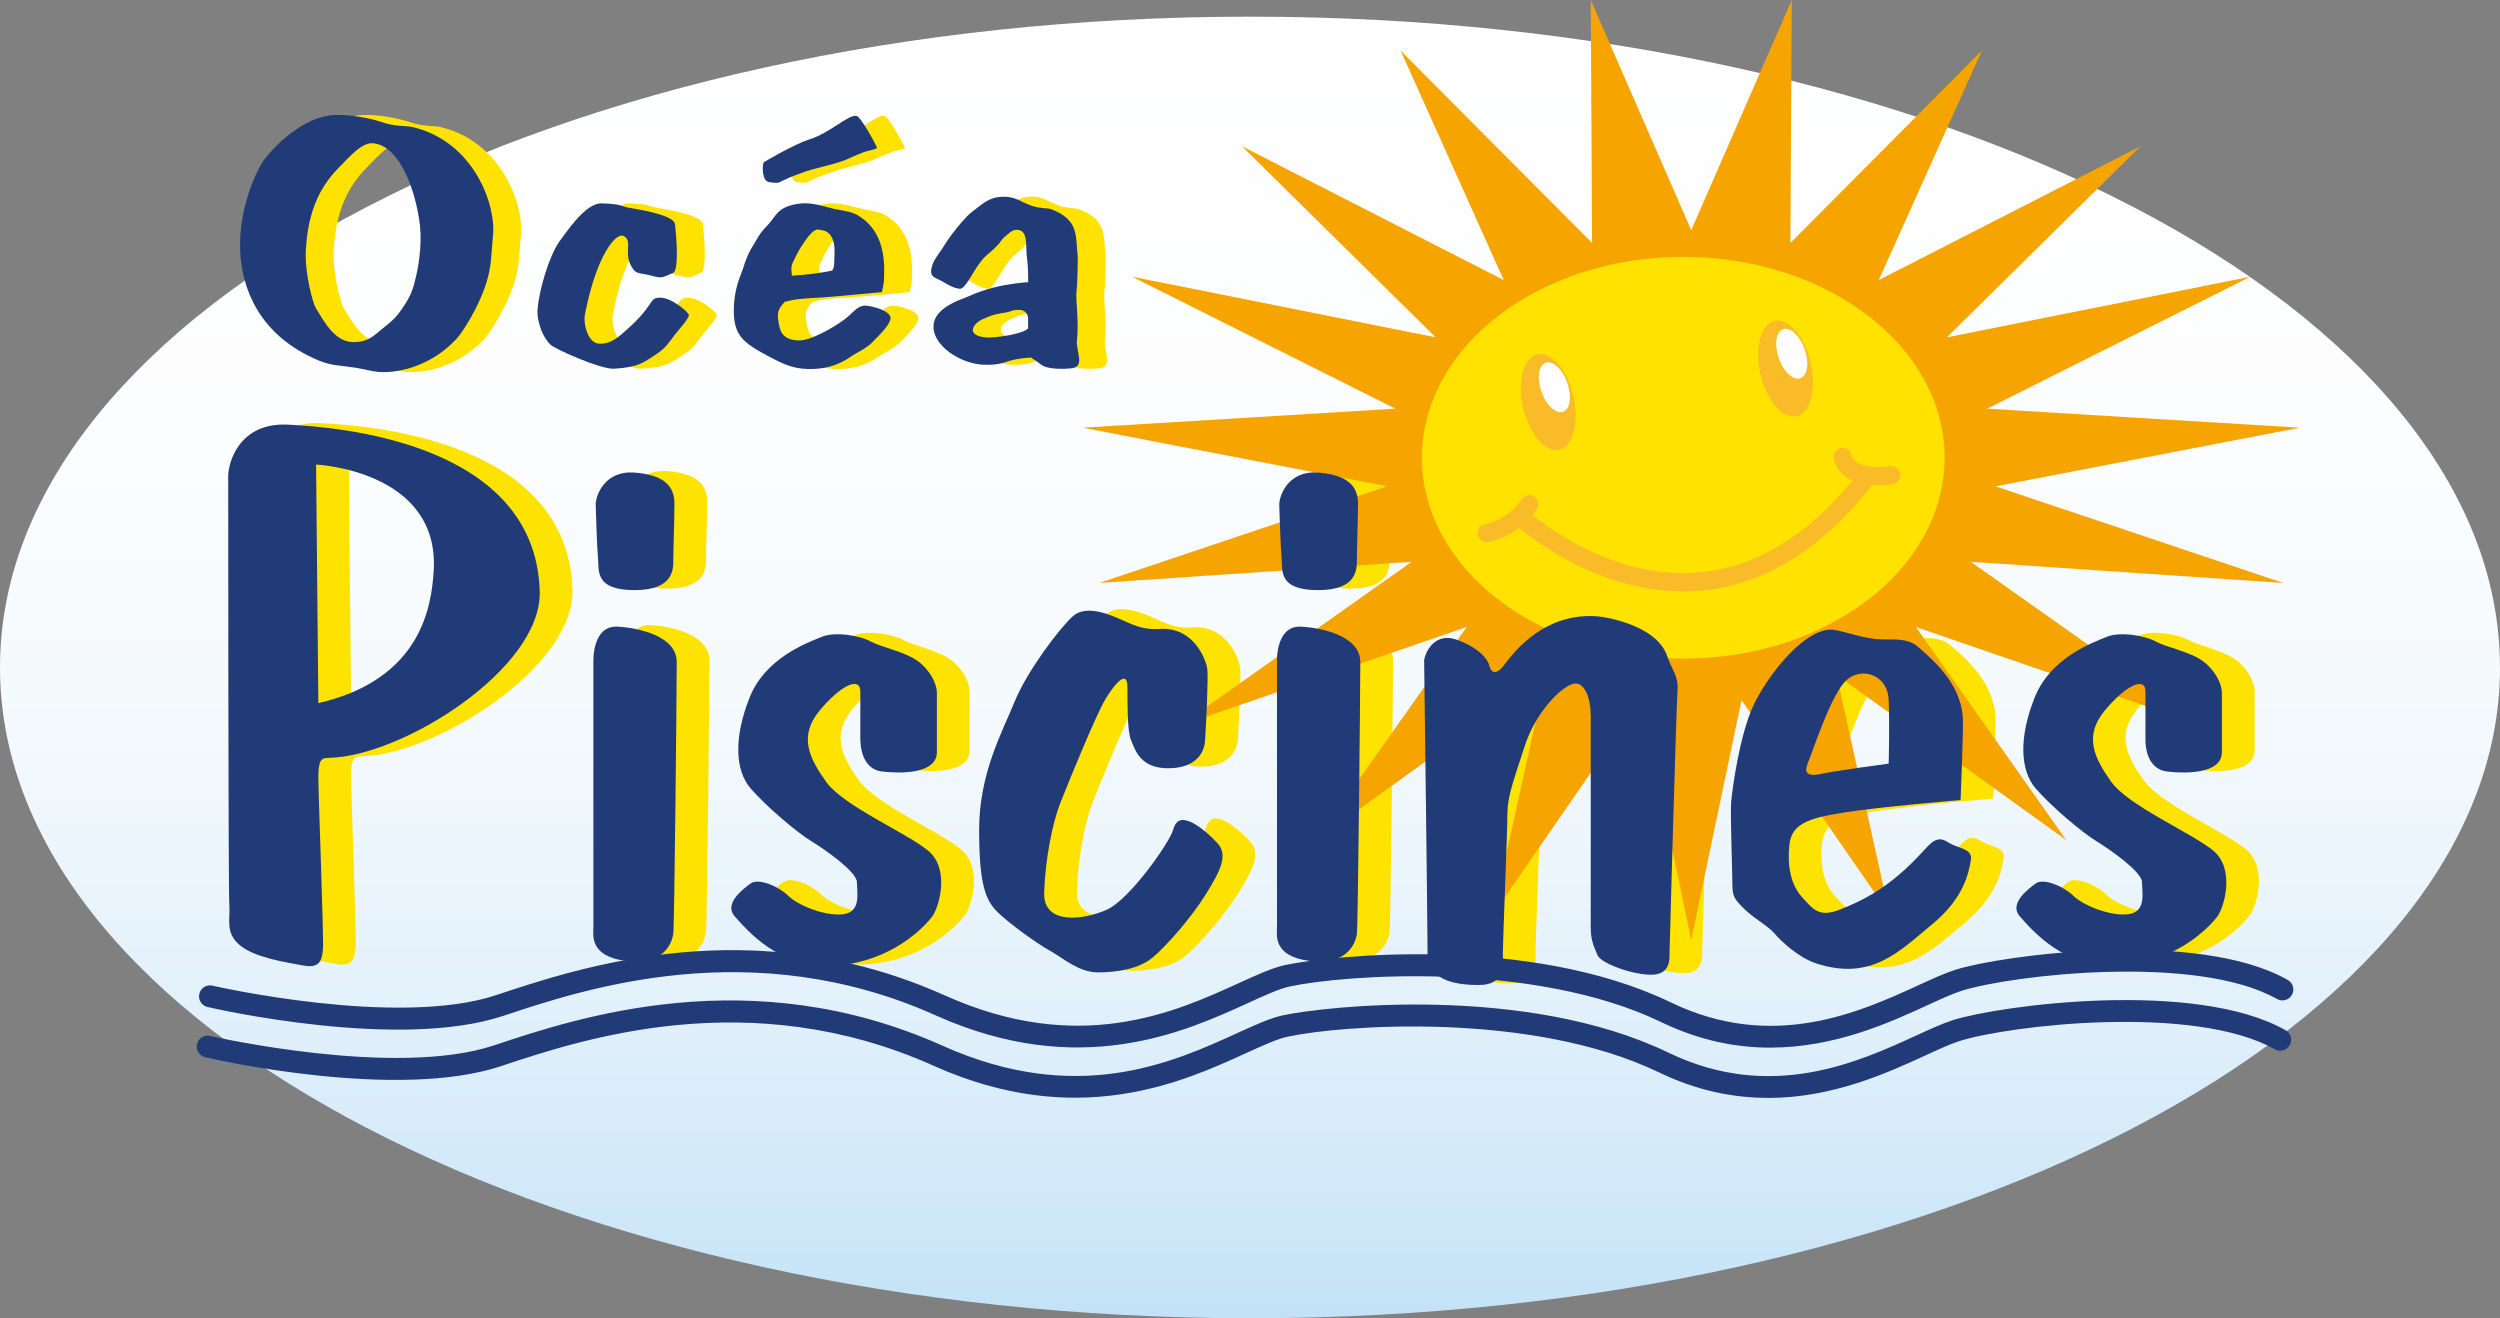
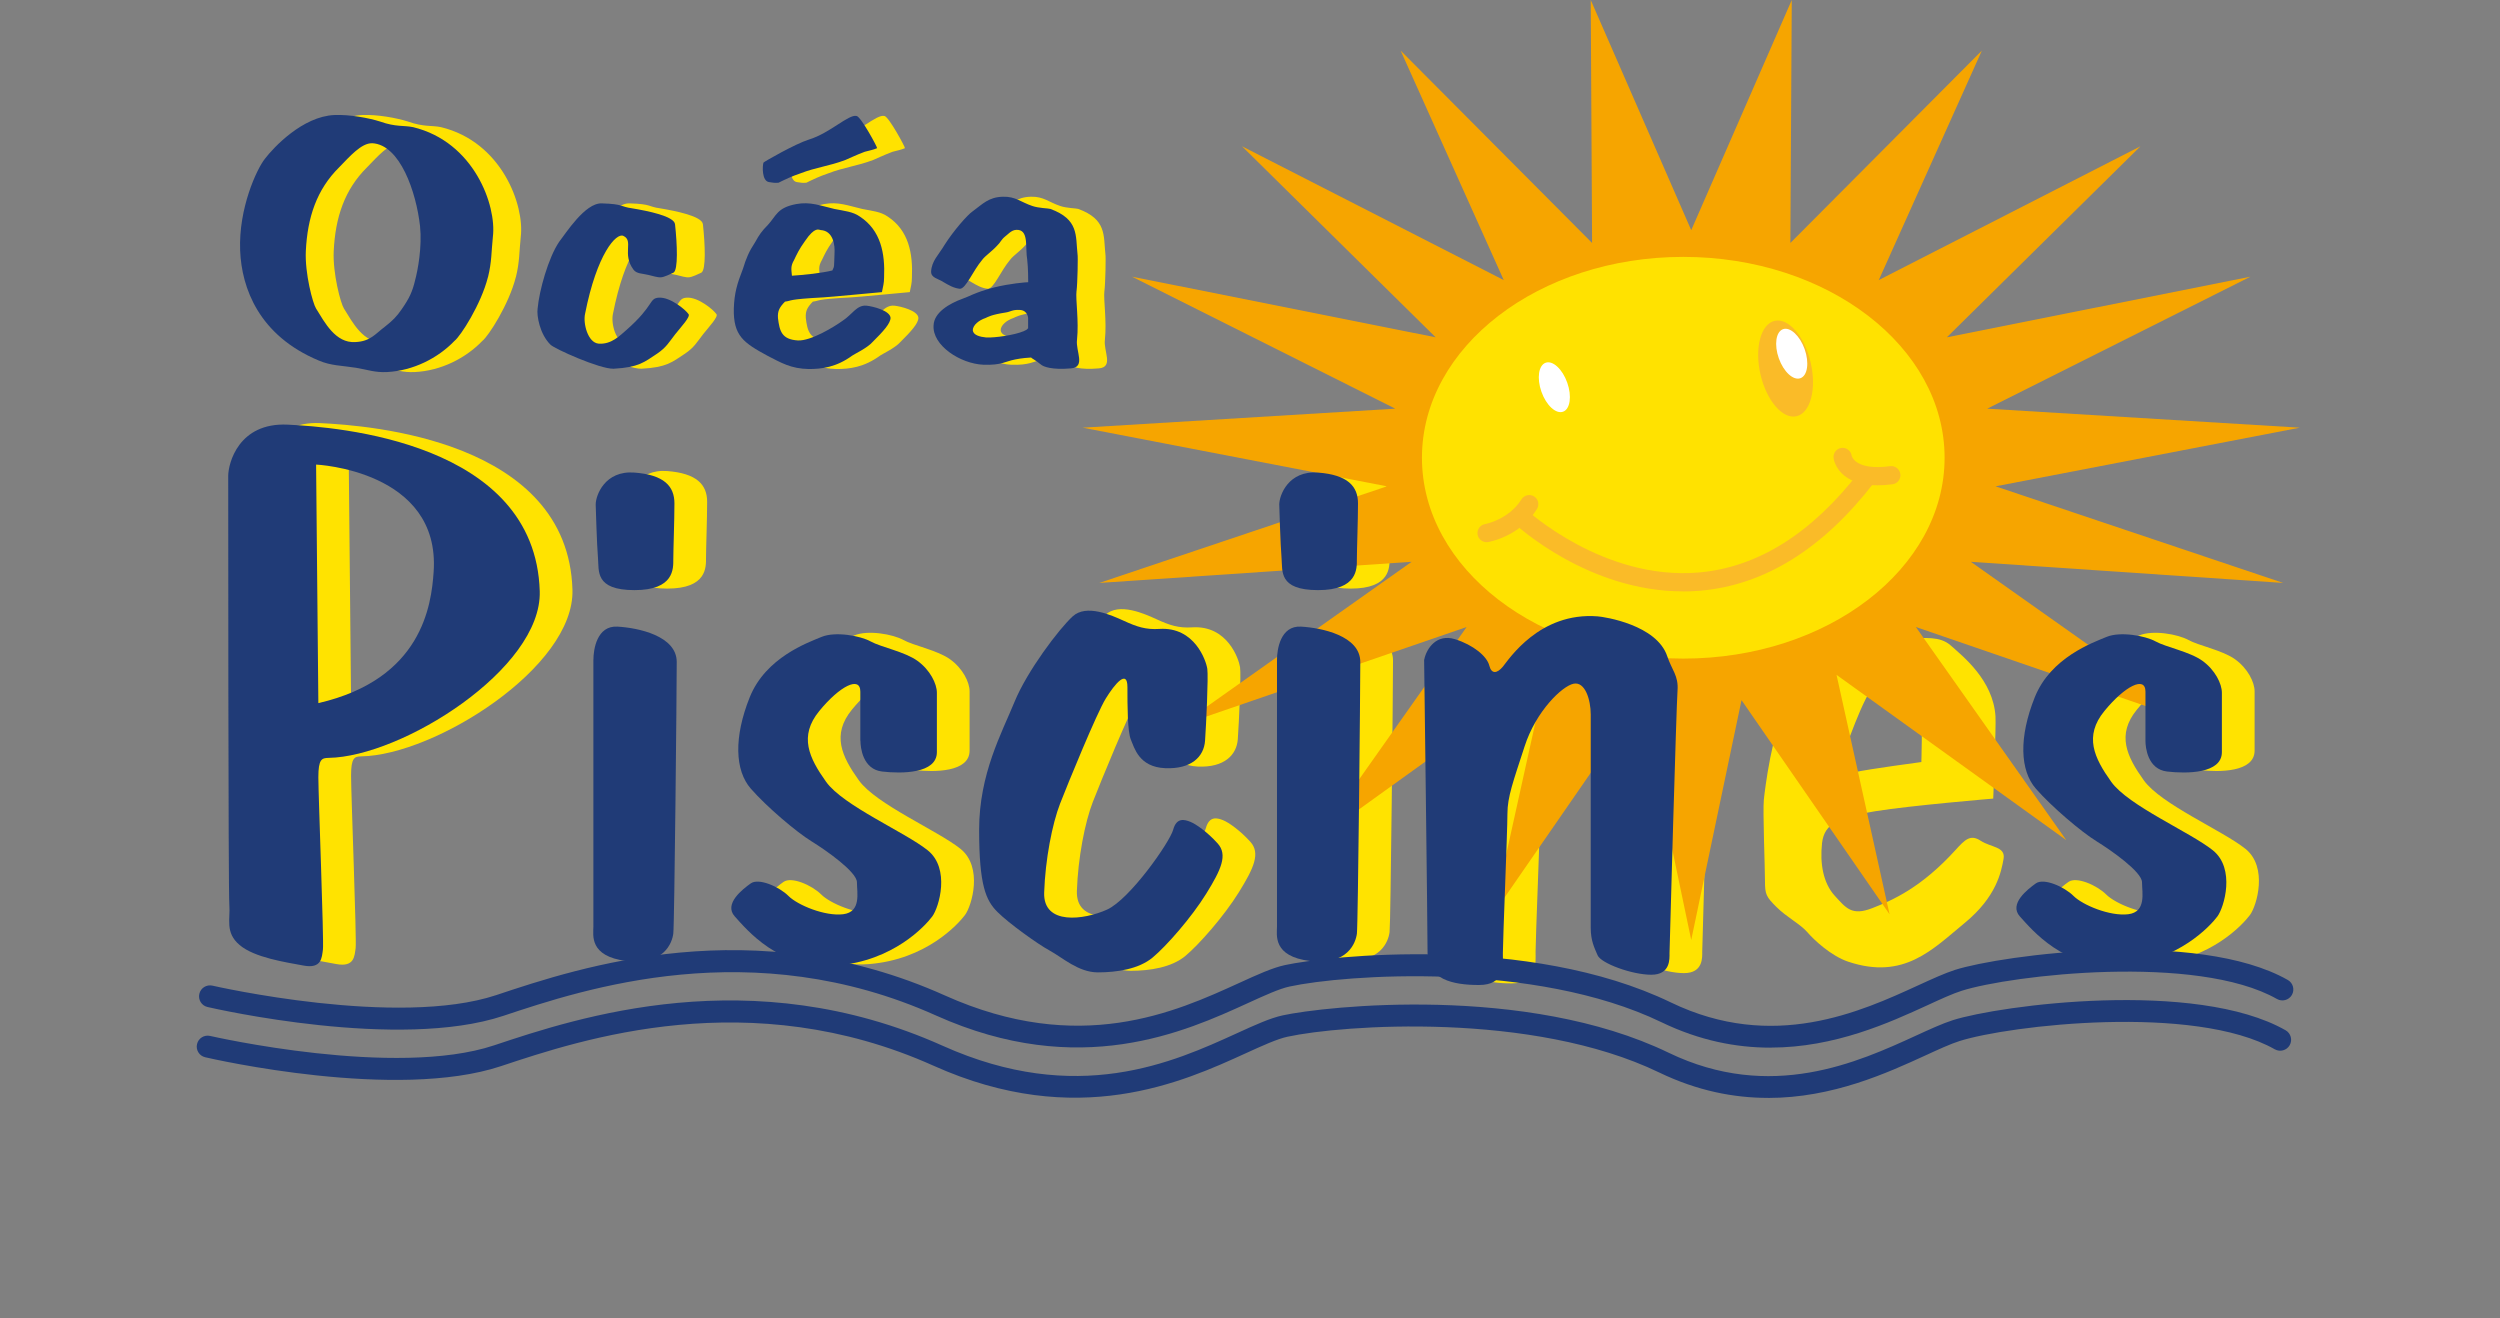
<svg xmlns="http://www.w3.org/2000/svg" id="Calque_1" viewBox="0 0 574.67 303.02">
  <rect x="0" y="0" width="574.67" height="303.02" fill="#808080" stroke="none" />
  <defs>
    <style>.cls-1{fill:#fff;}.cls-2{fill:#ffe300;}.cls-3{fill:#fabb28;}.cls-4{fill:#f6a500;}.cls-5{fill:#ffe200;}.cls-6{fill:url(#linear-gradient);}.cls-7{fill:#203b77;}</style>
    <linearGradient id="linear-gradient" x1="287.33" y1="3.83" x2="287.33" y2="303.02" gradientUnits="userSpaceOnUse">
      <stop offset="0" stop-color="#fff" />
      <stop offset=".33" stop-color="#fcfdfe" />
      <stop offset=".56" stop-color="#f3f9fd" />
      <stop offset=".75" stop-color="#e3f1fb" />
      <stop offset=".93" stop-color="#cee7f8" />
      <stop offset="1" stop-color="#c3e2f7" />
    </linearGradient>
  </defs>
  <g>
-     <path class="cls-6" d="M574.67,153.43c0,82.61-128.64,149.59-287.33,149.59S0,236.04,0,153.43,128.64,3.83,287.33,3.83s287.33,66.98,287.33,149.6Z" />
    <g>
      <path class="cls-2" d="M73.62,97.26c-11.28-.52-13.64,8.92-13.64,11.81s0,95.49,.26,98.63c.26,3.15-1.05,6.3,2.36,9.18,3.41,2.89,10.49,3.94,14.69,4.72,4.2,.79,4.2-1.84,4.46-3.67,.26-1.84-1.05-35.42-1.05-39.61s.79-4.43,2.36-4.46c16.79-.26,49.06-20.46,48.53-38.3-1.01-34.37-46.69-37.77-57.97-38.3Zm7.08,64.01l-.53-54.83s28.63,1.31,27.02,24.66c-.52,7.61-2.62,24.66-26.49,30.17Z" />
      <g>
-         <path class="cls-2" d="M143.92,151.3c0-2.36,.79-7.87,5.51-7.61,4.72,.26,13.64,2.1,13.64,8.13s-.52,60.33-.79,62.44c-.26,2.1-2.1,7.34-10.76,6.3-8.66-1.05-7.61-6.03-7.61-7.87v-61.38Z" />
        <path class="cls-2" d="M144.45,115.62c0-2.1,2.1-7.87,8.92-7.34,6.82,.52,9.18,3.15,9.18,7.08s-.26,10.76-.26,12.86,.26,7.08-8.92,7.08-8.13-4.46-8.39-7.34c-.26-2.89-.52-12.33-.52-12.33Z" />
      </g>
      <g>
        <path class="cls-2" d="M301.06,151.3c0-2.36,.79-7.87,5.51-7.61,4.72,.26,13.64,2.1,13.64,8.13s-.53,60.33-.79,62.44c-.26,2.1-2.1,7.34-10.76,6.3-8.66-1.05-7.61-6.03-7.61-7.87v-61.38Z" />
        <path class="cls-2" d="M301.58,115.62c0-2.1,2.1-7.87,8.92-7.34,6.82,.52,9.18,3.15,9.18,7.08s-.26,10.76-.26,12.86,.26,7.08-8.92,7.08-8.13-4.46-8.39-7.34c-.26-2.89-.53-12.33-.53-12.33Z" />
      </g>
      <path class="cls-2" d="M205.31,169.92c0,1.58,.52,6.56,4.98,7.09,4.46,.52,12.59,.52,12.59-4.46v-13.64c0-2.1-1.57-5.25-4.46-7.34-2.89-2.1-8.39-3.15-10.76-4.46-2.36-1.31-8.13-2.36-11.28-1.05-3.15,1.31-12.85,4.72-16.52,13.9-3.67,9.18-3.41,16.79,.26,20.99,3.67,4.2,10.49,9.97,13.9,12.07,3.41,2.1,10.49,7.08,10.49,9.44s1.05,6.82-3.15,7.35c-4.2,.52-10.49-2.1-12.59-4.2-2.1-2.1-6.82-4.2-8.66-2.89-1.84,1.31-6.3,4.72-3.67,7.61,2.62,2.88,10.23,12.33,23.35,11.28,13.12-1.05,20.46-9.18,22.03-11.28,1.57-2.1,4.2-11.02-1.05-15.22-5.25-4.2-19.41-10.23-23.35-15.74-3.94-5.51-6.3-10.49-1.58-16.26,4.72-5.77,9.45-8.13,9.45-4.46v11.28Z" />
      <path class="cls-2" d="M500.69,169.92c0,1.58,.53,6.56,4.98,7.09,4.46,.52,12.59,.52,12.59-4.46v-13.64c0-2.1-1.57-5.25-4.46-7.34-2.89-2.1-8.39-3.15-10.76-4.46-2.36-1.31-8.13-2.36-11.28-1.05-3.15,1.31-12.85,4.72-16.53,13.9-3.67,9.18-3.41,16.79,.26,20.99,3.67,4.2,10.49,9.97,13.9,12.07,3.41,2.1,10.49,7.08,10.49,9.44s1.05,6.82-3.15,7.35c-4.2,.52-10.49-2.1-12.59-4.2-2.1-2.1-6.82-4.2-8.66-2.89-1.84,1.31-6.3,4.72-3.67,7.61,2.62,2.88,10.23,12.33,23.35,11.28,13.12-1.05,20.46-9.18,22.03-11.28,1.57-2.1,4.2-11.02-1.05-15.22-5.25-4.2-19.41-10.23-23.35-15.74-3.94-5.51-6.3-10.49-1.58-16.26,4.72-5.77,9.44-8.13,9.44-4.46v11.28Z" />
      <path class="cls-2" d="M274.04,144.21c-3.14,.21-5.25-.52-8.13-1.84-2.88-1.31-8.66-3.93-11.81-1.05-3.15,2.88-10.49,12.59-13.38,19.67-2.89,7.08-8.13,16.53-8.13,29.38s1.57,16.27,4.2,18.89c2.62,2.62,9.18,7.35,12.07,8.92,2.89,1.57,6.56,4.98,11.02,4.98s9.44-.79,12.59-3.41c3.15-2.62,8.92-9.18,12.33-14.69,3.41-5.51,4.98-8.92,2.63-11.54-2.36-2.62-4.98-4.46-6.3-4.99-1.31-.52-3.15-1.05-3.94,1.84-.79,2.88-9.97,16-15.22,18.36-5.25,2.36-14.69,3.67-14.43-3.94,.26-7.61,1.84-15.74,3.67-20.46,1.84-4.72,8.39-20.72,10.49-24.13,2.1-3.41,4.99-6.82,4.99-2.62s0,10.23,.79,12.07c.79,1.84,1.84,6.3,7.87,6.56,6.03,.26,8.92-2.63,9.18-6.3,.26-3.67,.79-14.69,.52-16.52-.26-1.84-2.88-9.71-11.02-9.18Z" />
      <path class="cls-2" d="M334.9,151.3c.52-2.62,2.88-6.03,7.08-4.72,4.2,1.31,7.35,3.94,7.87,6.03,.52,2.1,1.84,1.84,3.15,.26,1.31-1.58,8.39-12.59,21.77-11.54,1.59,.12,13.59,1.95,16,9.18,1.05,3.15,2.63,4.46,2.36,7.87-.26,3.41-1.84,59.02-1.84,60.33s.26,4.98-4.2,4.98-11.54-2.62-12.33-4.46c-.79-1.84-1.58-3.41-1.58-6.3v-49.06c0-3.41-1.31-7.61-3.93-7.08-2.63,.52-8.66,6.3-11.28,14.43-2.62,8.13-3.94,11.54-3.94,15.48s-1.05,29.12-1.05,32,.52,7.35-5.51,7.35-11.8-1.31-11.8-7.35-.79-67.42-.79-67.42Z" />
      <path class="cls-2" d="M455.3,193.27c-2.36-1.57-3.65-.24-5.77,2.1-7.87,8.66-14.43,11.54-19.15,13.38-4.72,1.84-6.03,0-8.66-2.88-2.62-2.89-3.41-7.35-2.89-12.07,.53-4.72,4.2-6.03,12.33-7.34,8.13-1.31,27.02-2.89,27.02-2.89,0,0,.67-16.52,.52-18.89-.52-8.39-7.61-13.9-10.23-16.26-2.62-2.36-6.03-1.57-9.44-1.84-3.41-.26-6.82-1.57-9.71-2.1-6.39-1.16-15.21,9.97-18.62,17.05-3.41,7.08-4.98,19.68-5.25,22.3-.26,2.63,.26,15.48,.26,18.62s.26,3.67,2.63,6.03c2.36,2.36,5.51,3.94,7.08,5.77,1.58,1.84,5.51,5.51,9.45,6.82,12.83,4.28,19.41-2.89,26.76-8.92,7.34-6.03,8.39-11.8,8.92-14.69,.52-2.89-2.88-2.63-5.25-4.2Zm-32.26-18.1c1.31-3.15,4.98-14.69,8.39-18.62,3.41-3.94,9.97-2.1,10.23,3.93,.26,6.03,0,14.69,0,14.69,0,0-11.81,1.57-15.48,2.36-1.54,.33-4.46,.78-3.15-2.36Z" />
    </g>
    <g>
      <polygon class="cls-4" points="388.76 52.91 411.87 0 411.55 55.85 455.57 11.63 431.87 64.38 492.03 33.62 447.52 77.54 517.31 63.6 456.8 93.94 528.65 98.31 458.71 111.79 524.84 134 453.03 129.14 506.28 166.79 440.4 144.13 474.98 193.13 422.16 155.13 434.35 210.17 400.32 160.94 388.76 216.07 377.21 160.94 343.18 210.17 355.36 155.13 302.55 193.13 337.13 144.13 271.25 166.79 324.49 129.14 252.69 134 318.82 111.79 248.87 98.31 320.73 93.94 260.21 63.6 330.01 77.54 285.49 33.62 345.66 64.38 321.96 11.63 365.97 55.85 365.66 0 388.76 52.91" />
      <path class="cls-5" d="M447,105.22c0,25.5-26.9,46.17-60.07,46.17s-60.07-20.68-60.07-46.17,26.9-46.17,60.07-46.17,60.07,20.67,60.07,46.17Z" />
      <g>
        <path class="cls-3" d="M416.23,83.4c1.38,6.05-.07,11.55-3.27,12.28-3.19,.73-6.89-3.58-8.29-9.64-1.38-6.05,.07-11.56,3.27-12.29,3.19-.73,6.89,3.59,8.29,9.65Z" />
        <path class="cls-1" d="M414.83,80.26c1.1,3.11,.67,6.1-.98,6.68-1.63,.58-3.86-1.47-4.96-4.58-1.1-3.11-.67-6.1,.97-6.69,1.63-.58,3.86,1.48,4.97,4.58Z" />
      </g>
      <g>
-         <path class="cls-3" d="M361.67,91.09c1.38,6.05-.07,11.55-3.27,12.28-3.19,.73-6.89-3.58-8.29-9.64-1.38-6.05,.07-11.56,3.27-12.29,3.19-.73,6.89,3.59,8.29,9.64Z" />
        <path class="cls-1" d="M360.26,87.96c1.1,3.1,.67,6.1-.97,6.68-1.64,.58-3.86-1.47-4.96-4.58-1.1-3.11-.67-6.1,.97-6.68,1.64-.58,3.86,1.47,4.96,4.58Z" />
      </g>
      <path class="cls-3" d="M341.72,124.63c-1.01,0-1.9-.73-2.07-1.75-.19-1.14,.58-2.22,1.72-2.41,.1-.02,5.45-1.03,8.37-5.69,.61-.98,1.91-1.28,2.89-.67,.98,.61,1.28,1.91,.67,2.89-3.95,6.32-10.93,7.55-11.23,7.6-.12,.02-.23,.03-.35,.03Z" />
      <path class="cls-3" d="M431.61,111.56c-3.17,0-5.69-.71-7.52-2.12-2.25-1.73-2.58-3.9-2.61-4.14-.14-1.15,.67-2.2,1.82-2.34,1.12-.14,2.16,.64,2.33,1.76,.05,.24,.93,3.49,8.84,2.44,1.15-.16,2.2,.65,2.36,1.8,.15,1.15-.65,2.2-1.8,2.36-1.21,.16-2.36,.24-3.43,.24Z" />
      <path class="cls-3" d="M386.84,135.94c-21.76,0-38.13-15.04-38.86-15.72-.85-.79-.89-2.12-.1-2.96,.79-.85,2.12-.89,2.96-.1,.17,.16,17.74,16.25,39.5,14.45,13.63-1.13,26.13-8.96,37.16-23.28,.71-.92,2.02-1.09,2.94-.38,.92,.71,1.09,2.02,.38,2.94-11.79,15.31-25.3,23.69-40.17,24.91-1.29,.11-2.56,.16-3.81,.16Z" />
    </g>
    <g>
      <path class="cls-7" d="M66.1,97.61c-11.28-.52-13.64,8.92-13.64,11.8s0,95.49,.26,98.64c.26,3.15-1.05,6.3,2.36,9.18,3.41,2.89,10.49,3.94,14.69,4.72,4.2,.79,4.2-1.84,4.46-3.67,.26-1.84-1.05-35.41-1.05-39.61s.79-4.43,2.36-4.46c16.79-.26,49.05-20.46,48.53-38.3-1.01-34.37-46.69-37.77-57.97-38.3Zm7.08,64.01l-.52-54.83s28.63,1.31,27.02,24.66c-.52,7.61-2.62,24.66-26.49,30.17Z" />
      <g>
        <path class="cls-7" d="M136.41,151.65c0-2.36,.79-7.87,5.51-7.61,4.72,.26,13.64,2.1,13.64,8.13s-.52,60.33-.79,62.43c-.26,2.1-2.1,7.34-10.76,6.3-8.66-1.05-7.61-6.03-7.61-7.87v-61.38Z" />
        <path class="cls-7" d="M136.93,115.97c0-2.1,2.1-7.87,8.92-7.34,6.82,.52,9.18,3.15,9.18,7.08s-.26,10.76-.26,12.85,.26,7.09-8.92,7.09-8.13-4.46-8.39-7.34c-.26-2.89-.53-12.33-.53-12.33Z" />
      </g>
      <g>
        <path class="cls-7" d="M293.54,151.65c0-2.36,.79-7.87,5.51-7.61,4.72,.26,13.64,2.1,13.64,8.13s-.52,60.33-.78,62.43c-.26,2.1-2.1,7.34-10.76,6.3-8.66-1.05-7.61-6.03-7.61-7.87v-61.38Z" />
        <path class="cls-7" d="M294.06,115.97c0-2.1,2.1-7.87,8.92-7.34,6.82,.52,9.18,3.15,9.18,7.08s-.26,10.76-.26,12.85,.26,7.09-8.92,7.09-8.13-4.46-8.39-7.34c-.26-2.89-.53-12.33-.53-12.33Z" />
      </g>
      <path class="cls-7" d="M197.79,170.27c0,1.58,.53,6.56,4.98,7.08,4.46,.52,12.59,.52,12.59-4.46v-13.64c0-2.1-1.57-5.25-4.46-7.34-2.89-2.1-8.39-3.15-10.76-4.46-2.36-1.31-8.13-2.36-11.28-1.05-3.15,1.31-12.86,4.72-16.53,13.9-3.67,9.18-3.41,16.79,.26,20.99s10.49,9.97,13.9,12.07c3.41,2.1,10.49,7.08,10.49,9.44s1.05,6.82-3.15,7.35c-4.2,.52-10.49-2.1-12.59-4.2-2.1-2.1-6.82-4.2-8.66-2.89-1.84,1.31-6.3,4.72-3.67,7.61,2.62,2.88,10.23,12.33,23.35,11.28,13.12-1.05,20.46-9.18,22.03-11.28,1.57-2.1,4.2-11.02-1.05-15.22-5.25-4.2-19.41-10.23-23.35-15.74-3.93-5.51-6.3-10.49-1.57-16.27,4.72-5.77,9.44-8.13,9.44-4.46v11.28Z" />
      <path class="cls-7" d="M493.17,170.27c0,1.58,.52,6.56,4.98,7.08,4.46,.52,12.59,.52,12.59-4.46v-13.64c0-2.1-1.57-5.25-4.46-7.34-2.89-2.1-8.4-3.15-10.76-4.46-2.36-1.31-8.13-2.36-11.28-1.05-3.15,1.31-12.85,4.72-16.52,13.9-3.67,9.18-3.41,16.79,.26,20.99,3.67,4.2,10.49,9.97,13.91,12.07,3.41,2.1,10.49,7.08,10.49,9.44s1.05,6.82-3.15,7.35c-4.2,.52-10.49-2.1-12.59-4.2-2.1-2.1-6.82-4.2-8.66-2.89-1.84,1.31-6.29,4.72-3.67,7.61,2.63,2.88,10.23,12.33,23.35,11.28,13.12-1.05,20.46-9.18,22.04-11.28,1.57-2.1,4.2-11.02-1.05-15.22-5.25-4.2-19.41-10.23-23.35-15.74-3.93-5.51-6.3-10.49-1.57-16.27,4.72-5.77,9.44-8.13,9.44-4.46v11.28Z" />
      <path class="cls-7" d="M266.52,144.57c-3.14,.21-5.25-.52-8.13-1.84-2.89-1.31-8.66-3.94-11.81-1.05-3.15,2.88-10.49,12.59-13.38,19.67-2.89,7.08-8.13,16.52-8.13,29.38s1.57,16.26,4.2,18.89c2.62,2.62,9.18,7.34,12.07,8.92,2.89,1.57,6.56,4.98,11.02,4.98s9.44-.79,12.59-3.41c3.15-2.62,8.92-9.18,12.33-14.69,3.41-5.51,4.99-8.92,2.62-11.54-2.36-2.62-4.98-4.46-6.3-4.98-1.31-.52-3.15-1.05-3.93,1.84-.79,2.88-9.97,16-15.22,18.36-5.25,2.36-14.69,3.67-14.43-3.94,.26-7.61,1.84-15.74,3.67-20.46,1.84-4.72,8.39-20.72,10.49-24.13,2.1-3.41,4.98-6.82,4.98-2.62s0,10.23,.79,12.07c.79,1.84,1.84,6.3,7.87,6.56,6.03,.26,8.92-2.63,9.18-6.3,.26-3.67,.78-14.69,.52-16.53-.26-1.84-2.89-9.71-11.02-9.18Z" />
      <path class="cls-7" d="M327.38,151.65c.52-2.63,2.89-6.03,7.08-4.72,4.2,1.31,7.34,3.93,7.87,6.03,.52,2.1,1.84,1.84,3.15,.26,1.31-1.58,8.39-12.59,21.77-11.54,1.59,.12,13.59,1.95,16,9.18,1.05,3.15,2.62,4.46,2.36,7.87-.26,3.41-1.84,59.02-1.84,60.34s.26,4.99-4.2,4.99-11.54-2.63-12.33-4.46c-.79-1.84-1.58-3.41-1.58-6.3v-49.06c0-3.41-1.31-7.61-3.93-7.08-2.62,.52-8.66,6.29-11.28,14.43-2.63,8.13-3.94,11.54-3.94,15.48s-1.05,29.12-1.05,32.01,.52,7.34-5.51,7.34-11.8-1.31-11.8-7.34-.79-67.42-.79-67.42Z" />
-       <path class="cls-7" d="M447.79,193.62c-2.36-1.57-3.65-.24-5.77,2.1-7.87,8.65-14.43,11.54-19.15,13.38-4.72,1.84-6.03,0-8.65-2.89-2.63-2.88-3.41-7.34-2.89-12.07,.53-4.72,4.2-6.03,12.33-7.34,8.13-1.31,27.02-2.89,27.02-2.89,0,0,.67-16.52,.52-18.89-.52-8.39-7.61-13.9-10.23-16.26-2.62-2.36-6.03-1.57-9.44-1.84-3.41-.26-6.82-1.57-9.71-2.1-6.39-1.16-15.22,9.97-18.62,17.05-3.41,7.08-4.98,19.67-5.25,22.3-.26,2.63,.26,15.48,.26,18.62s.26,3.67,2.62,6.03c2.36,2.36,5.51,3.93,7.08,5.77,1.58,1.84,5.51,5.51,9.44,6.82,12.83,4.28,19.41-2.88,26.76-8.92,7.35-6.03,8.4-11.8,8.92-14.69,.52-2.88-2.88-2.62-5.24-4.2Zm-32.27-18.1c1.31-3.15,4.98-14.69,8.39-18.62,3.41-3.93,9.97-2.1,10.23,3.94,.26,6.03,0,14.69,0,14.69,0,0-11.8,1.58-15.47,2.36-1.54,.33-4.46,.79-3.15-2.36Z" />
    </g>
    <path class="cls-7" d="M406.94,240.82c-7.79,0-16.22-1.59-25.04-5.85-29.19-14.09-72.86-10.94-85.46-8.2-2.37,.51-5.67,2.02-9.48,3.76-14.51,6.63-38.8,17.72-71.83,2.89-42.26-18.97-80.87-6.09-99.43,.09-24.01,8-66.21-1.62-68-2.03-1.36-.31-2.2-1.67-1.88-3.02,.31-1.36,1.66-2.2,3.02-1.89,.42,.1,42.61,9.72,65.27,2.16,19.16-6.39,59.03-19.68,103.08,.09,30.95,13.89,53.05,3.8,67.68-2.88,4.25-1.94,7.61-3.47,10.5-4.1,9.7-2.11,55.99-7.21,88.72,8.59,23.51,11.35,43.61,2.14,56.9-3.96,3.23-1.48,6.03-2.76,8.39-3.52,10.81-3.44,55.8-9.45,76.51,2.31,1.21,.69,1.63,2.22,.95,3.43-.69,1.21-2.23,1.63-3.43,.95-18.48-10.49-61.1-5.51-72.49-1.89-2.07,.66-4.74,1.88-7.82,3.3-8.72,4-21.29,9.76-36.15,9.76Z" />
    <path class="cls-7" d="M406.41,252.37c-7.79,0-16.21-1.59-25.04-5.85-29.19-14.09-72.86-10.94-85.46-8.2-2.37,.52-5.66,2.02-9.48,3.76-14.51,6.63-38.8,17.72-71.83,2.9-42.26-18.96-80.87-6.09-99.43,.09-24.01,8-66.21-1.62-68-2.04-1.36-.31-2.2-1.67-1.88-3.02,.31-1.36,1.67-2.2,3.02-1.88,.42,.1,42.61,9.72,65.27,2.16,19.16-6.39,59.04-19.67,103.09,.09,30.95,13.89,53.05,3.8,67.68-2.88,4.25-1.94,7.61-3.47,10.5-4.1,9.7-2.11,55.99-7.21,88.72,8.59,23.52,11.35,43.61,2.14,56.91-3.96,3.23-1.48,6.03-2.76,8.39-3.52,10.81-3.44,55.8-9.45,76.51,2.31,1.21,.69,1.63,2.22,.95,3.43-.69,1.21-2.22,1.63-3.43,.95-18.49-10.49-61.1-5.52-72.49-1.89-2.07,.66-4.74,1.88-7.82,3.3-8.72,4-21.3,9.77-36.15,9.77Z" />
  </g>
  <g id="_Groupe_">
    <g>
      <path class="cls-5" d="M118.58,63.68c-1.61,6.35-6.32,13.6-7.68,14.66-3.85,4.02-9.54,6.87-15.48,7.18-2.85,.15-4.46-.53-7.18-.98-3.34-.53-5.7-.45-8.55-1.66-13.75-5.74-17.74-16.63-18.08-25.31-.38-9.69,3.82-18.73,5.7-21.08,1.97-2.59,8.67-9.75,15.98-10.05,3.47-.15,7.93,.68,10.53,1.51,3.59,1.28,5.45,.83,7.56,1.28,14,3.4,19.2,17.98,18.33,25.16-.37,3.55-.25,5.74-1.12,9.29Zm-26.63-30.75c-2.48-.08-5.2,3.1-7.56,5.51-5.2,5.14-7.31,11.56-7.68,19.26-.25,5.14,1.61,12.09,2.35,13.22,1.98,3.17,4.46,8.01,9.04,7.71,3.47-.15,4.58-1.89,6.81-3.55,1.73-1.36,2.72-2.34,3.84-4,1.73-2.49,2.46-4.02,3.08-6.67,.62-2.27,1.63-7.69,1.13-12.45-.87-7.78-4.58-18.74-11.02-19.04Z" />
      <path id="_Tracé_transparent_" class="cls-5" d="M161.57,76.9c-1.36,1.74-1.98,2.95-4.09,4.38-2.97,1.96-4.21,3.17-10.03,3.48-3.22,.08-13.62-4.61-14.49-5.52-2.48-2.42-3.22-6.72-2.97-8.31,.37-4.16,2.48-11.71,4.95-15.34,1.49-1.89,5.95-8.99,9.79-8.84,5.08,.15,4.21,.76,6.94,1.13,3.59,.6,9.78,1.81,9.91,3.7,.5,4.61,.74,10.5-.37,11.1-.62,.3-2.23,1.06-2.85,1.06-.74,.08-1.86-.3-2.85-.53-1.49-.38-2.72-.23-3.47-1.21-2.72-3.63,.12-6.65-2.35-7.78-1.61-.76-6.07,4.08-8.79,17.9-.5,2.19,.62,6.65,3.1,6.87,2.97,.23,4.95-1.89,6.44-3.17,6.44-5.67,5.08-7.25,7.43-7.4,2.6-.15,6.07,2.72,6.81,3.78,.5,.6-1.73,2.95-3.1,4.68Z" />
      <path class="cls-5" d="M207.03,78.56c-1.24,1.44-4.33,2.87-4.71,3.17-3.72,2.72-7.06,3.1-10.03,3.1-4.09-.08-6.32-1.44-9.41-3.02-5.57-3.02-7.93-4.61-7.8-10.88,.12-3.55,.74-5.67,2.1-9.14,.74-2.42,1.36-3.93,2.85-6.2,.87-1.59,1.49-2.49,2.85-3.85,1.98-2.12,2.1-4,6.56-4.83,3.22-.6,5.57,.38,8.79,1.13,2.23,.45,4.21,.6,5.82,1.74,4.83,3.17,5.82,8.46,5.57,14.05,0,1.28-.25,2.04-.49,3.32-.12,0-12.76,1.21-13.5,1.21-8.42,.45-7.06,.76-8.79,.98-1.24,1.28-1.73,2.12-1.61,3.78,.37,3.02,.87,4.91,4.58,5.14,2.97,.15,8.3-3.1,10.28-4.53,2.23-1.44,3.22-3.63,5.45-3.47,1.49,.15,5.45,1.13,5.57,2.8,0,1.28-1.73,3.17-4.09,5.51Zm-1.86-43.67c-1.86,.68-4.21,1.81-4.46,1.89-3.84,1.44-6.69,1.66-10.4,3.1-1.98,.68-3.1,1.21-4.95,2.12-.87,.08-1.36,0-2.23-.15-1.61-.3-1.49-3.63-1.24-4.46,0-.15,7.43-4.38,10.4-5.29,4.95-1.51,9.16-5.89,11.02-5.44,.99,.15,4.83,7.25,4.71,7.4-.87,.38-1.73,.53-2.85,.83Zm-10.16,17.98c-.37,0-1.24-.91-3.59,2.57-1.36,1.89-1.86,3.02-2.48,4.31-.87,1.51-.62,2.19-.5,3.63,1.12-.08,3.1-.23,4.83-.45,1.73-.23,3.22-.45,4.46-.76,.5-1.06,.37-.6,.5-3.93,.12-1.81-.25-5.21-3.22-5.36Z" />
      <path class="cls-5" d="M253.86,66.93c-.23,1.89,.58,6.87,.12,11.18-.35,2.57,2.08,6.27-1.39,6.57-4.4,.38-6.36-.38-6.94-.91-1.16-.98-2.2-1.43-2.2-1.59-.35,0-2.31,.15-3.7,.45-2.31,.45-3.12,1.36-7.29,1.21-5.32-.23-11.8-4.46-11.45-9.07,.12-2.95,3.59-4.99,6.71-6.12,1.39-.45,2.78-1.43,7.17-2.57,3.59-.91,7.4-1.21,7.87-1.21,0-.6,0-3.25-.23-5.21-.46-2.64,.35-6.42-1.97-6.8-1.5-.23-2.2,.83-3.12,1.51-.93,.76-1.04,1.36-1.85,2.12-1.16,1.28-2.66,2.27-3.35,3.17-2.2,2.57-3.82,6.8-5.21,6.72-1.39-.15-2.55-.83-3.7-1.51-1.27-.83-2.89-.98-2.89-2.42,.12-2.49,1.74-3.85,3.12-6.2,1.97-3.1,5.21-6.87,6.48-7.71,2.2-1.59,3.59-3.25,6.94-3.32,2.89-.08,4.16,1.28,6.71,2.12,1.5,.53,3.7,.53,4.16,.68,6.59,2.42,5.78,6.12,6.25,10.43,.12,.38,0,6.72-.23,8.46Zm-11.11,6.35c0-.08,0-1.96-1.97-2.04-1.74-.08-2.08,.45-3.24,.6-3.35,.53-3.93,.98-4.63,1.28-1.39,.45-2.89,1.59-2.89,2.8,.12,1.13,1.62,1.51,3.12,1.66,1.97,.08,6.36-.53,8.56-1.44,1.16-.53,.69-.45,1.04-.68v-2.19Z" />
    </g>
  </g>
  <g id="_Groupe_-2">
    <g>
      <path class="cls-7" d="M112.17,63.68c-1.61,6.35-6.32,13.6-7.68,14.66-3.85,4.02-9.54,6.87-15.48,7.18-2.85,.15-4.46-.53-7.18-.98-3.34-.53-5.7-.45-8.55-1.66-13.75-5.74-17.74-16.63-18.08-25.31-.38-9.69,3.82-18.73,5.7-21.08,1.97-2.59,8.67-9.75,15.98-10.05,3.47-.15,7.93,.68,10.53,1.51,3.59,1.28,5.45,.83,7.56,1.28,14,3.4,19.2,17.98,18.33,25.16-.37,3.55-.25,5.74-1.12,9.29Zm-26.63-30.75c-2.48-.08-5.2,3.1-7.56,5.51-5.2,5.14-7.31,11.56-7.68,19.26-.25,5.14,1.61,12.09,2.35,13.22,1.98,3.17,4.46,8.01,9.04,7.71,3.47-.15,4.58-1.89,6.81-3.55,1.73-1.36,2.72-2.34,3.84-4,1.73-2.49,2.46-4.02,3.08-6.67,.62-2.27,1.63-7.69,1.13-12.45-.87-7.78-4.58-18.74-11.02-19.04Z" />
      <path id="_Tracé_transparent_-2" class="cls-7" d="M155.16,76.9c-1.36,1.74-1.98,2.95-4.09,4.38-2.97,1.96-4.21,3.17-10.03,3.48-3.22,.08-13.62-4.61-14.49-5.52-2.48-2.42-3.22-6.72-2.97-8.31,.37-4.16,2.48-11.71,4.95-15.34,1.49-1.89,5.95-8.99,9.79-8.84,5.08,.15,4.21,.76,6.94,1.13,3.59,.6,9.78,1.81,9.91,3.7,.5,4.61,.74,10.5-.37,11.1-.62,.3-2.23,1.06-2.85,1.06-.74,.08-1.86-.3-2.85-.53-1.49-.38-2.72-.23-3.47-1.21-2.72-3.63,.12-6.65-2.35-7.78-1.61-.76-6.07,4.08-8.79,17.9-.5,2.19,.62,6.65,3.1,6.87,2.97,.23,4.95-1.89,6.44-3.17,6.44-5.67,5.08-7.25,7.43-7.4,2.6-.15,6.07,2.72,6.81,3.78,.5,.6-1.73,2.95-3.1,4.68Z" />
      <path class="cls-7" d="M200.63,78.56c-1.24,1.44-4.33,2.87-4.71,3.17-3.72,2.72-7.06,3.1-10.03,3.1-4.09-.08-6.32-1.44-9.41-3.02-5.57-3.02-7.93-4.61-7.8-10.88,.12-3.55,.74-5.67,2.1-9.14,.74-2.42,1.36-3.93,2.85-6.2,.87-1.59,1.49-2.49,2.85-3.85,1.98-2.12,2.1-4,6.56-4.83,3.22-.6,5.57,.38,8.79,1.13,2.23,.45,4.21,.6,5.82,1.74,4.83,3.17,5.82,8.46,5.57,14.05,0,1.28-.25,2.04-.49,3.32-.12,0-12.76,1.21-13.5,1.21-8.42,.45-7.06,.76-8.79,.98-1.24,1.28-1.73,2.12-1.61,3.78,.37,3.02,.87,4.91,4.58,5.14,2.97,.15,8.3-3.1,10.28-4.53,2.23-1.44,3.22-3.63,5.45-3.47,1.49,.15,5.45,1.13,5.57,2.8,0,1.28-1.73,3.17-4.09,5.51Zm-1.86-43.67c-1.86,.68-4.21,1.81-4.46,1.89-3.84,1.44-6.69,1.66-10.4,3.1-1.98,.68-3.1,1.21-4.95,2.12-.87,.08-1.36,0-2.23-.15-1.61-.3-1.49-3.63-1.24-4.46,0-.15,7.43-4.38,10.4-5.29,4.95-1.51,9.16-5.89,11.02-5.44,.99,.15,4.83,7.25,4.71,7.4-.87,.38-1.73,.53-2.85,.83Zm-10.16,17.98c-.37,0-1.24-.91-3.59,2.57-1.36,1.89-1.86,3.02-2.48,4.31-.87,1.51-.62,2.19-.5,3.63,1.12-.08,3.1-.23,4.83-.45,1.73-.23,3.22-.45,4.46-.76,.5-1.06,.37-.6,.5-3.93,.12-1.81-.25-5.21-3.22-5.36Z" />
      <path class="cls-7" d="M247.45,66.93c-.23,1.89,.58,6.87,.12,11.18-.35,2.57,2.08,6.27-1.39,6.57-4.4,.38-6.36-.38-6.94-.91-1.16-.98-2.2-1.43-2.2-1.59-.35,0-2.31,.15-3.7,.45-2.31,.45-3.12,1.36-7.29,1.21-5.32-.23-11.8-4.46-11.45-9.07,.12-2.95,3.59-4.99,6.71-6.12,1.39-.45,2.78-1.43,7.17-2.57,3.59-.91,7.4-1.21,7.87-1.21,0-.6,0-3.25-.23-5.21-.46-2.64,.35-6.42-1.97-6.8-1.5-.23-2.2,.83-3.12,1.51-.93,.76-1.04,1.36-1.85,2.12-1.16,1.28-2.66,2.27-3.35,3.17-2.2,2.57-3.82,6.8-5.21,6.72-1.39-.15-2.55-.83-3.7-1.51-1.27-.83-2.89-.98-2.89-2.42,.12-2.49,1.74-3.85,3.12-6.2,1.97-3.1,5.21-6.87,6.48-7.71,2.2-1.59,3.59-3.25,6.94-3.32,2.89-.08,4.16,1.28,6.71,2.12,1.5,.53,3.7,.53,4.16,.68,6.59,2.42,5.78,6.12,6.25,10.43,.12,.38,0,6.72-.23,8.46Zm-11.11,6.35c0-.08,0-1.96-1.97-2.04-1.74-.08-2.08,.45-3.24,.6-3.35,.53-3.93,.98-4.63,1.28-1.39,.45-2.89,1.59-2.89,2.8,.12,1.13,1.62,1.51,3.12,1.66,1.97,.08,6.36-.53,8.56-1.44,1.16-.53,.69-.45,1.04-.68v-2.19Z" />
    </g>
  </g>
</svg>